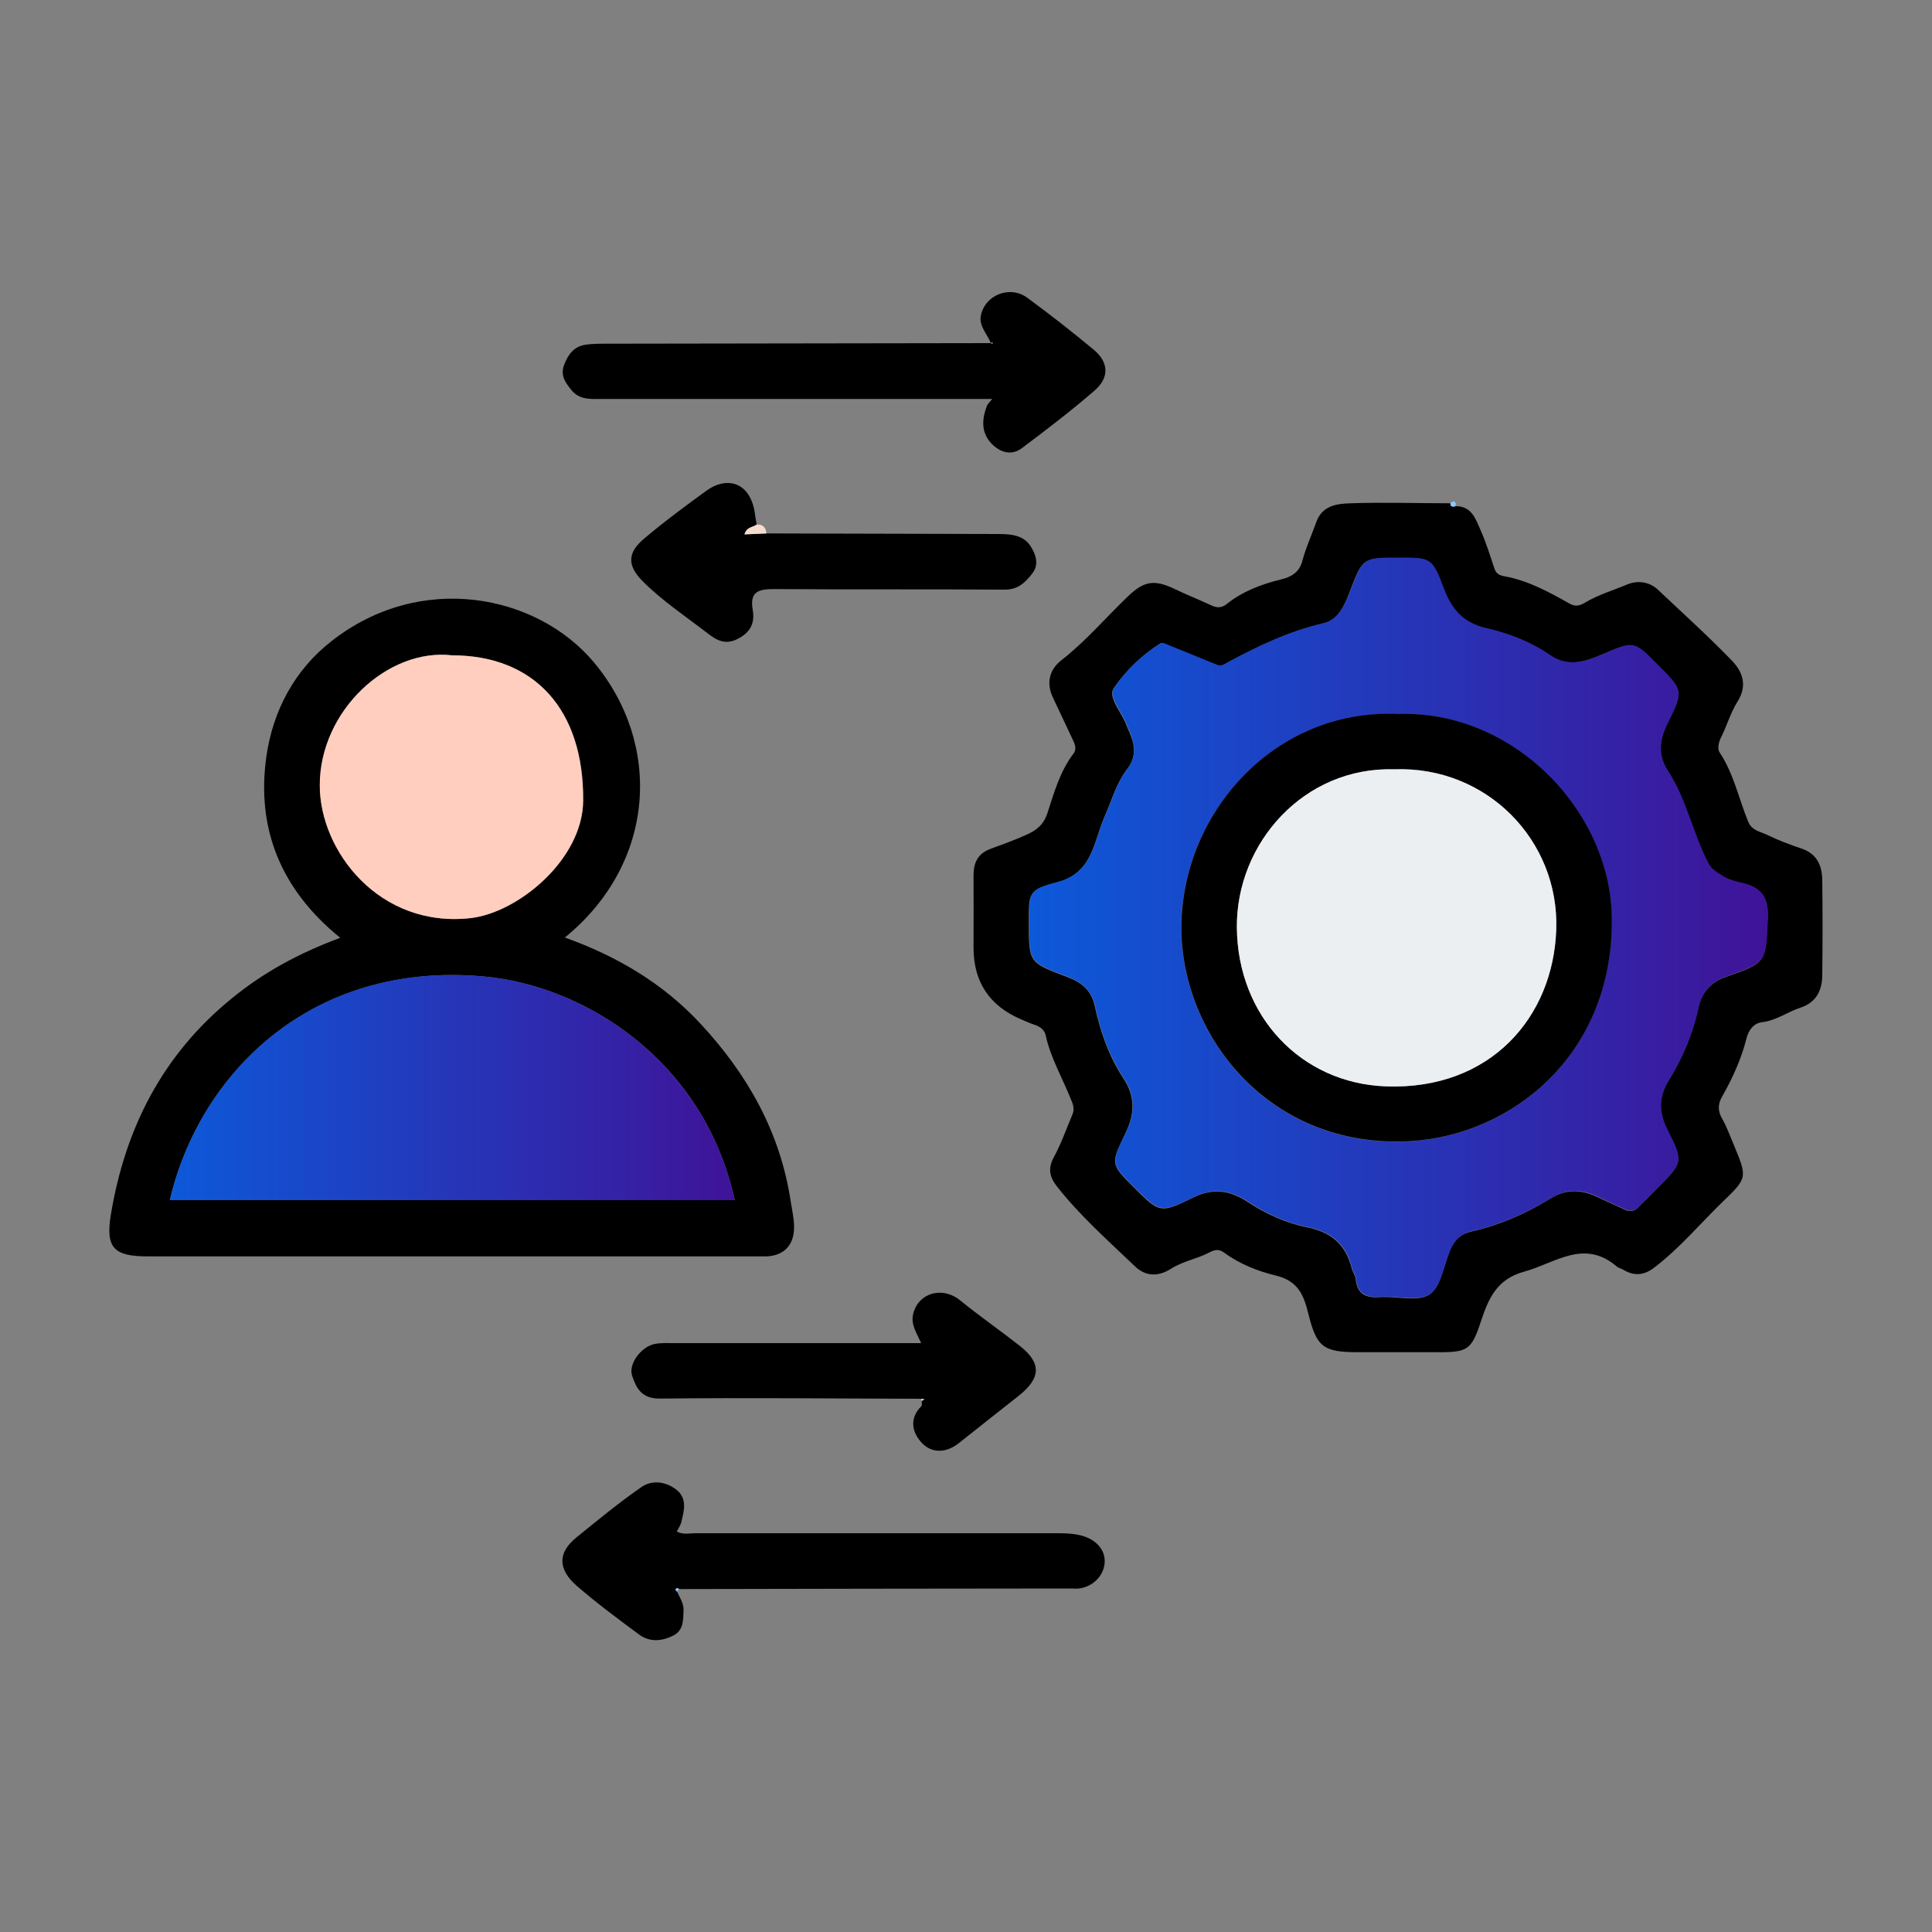
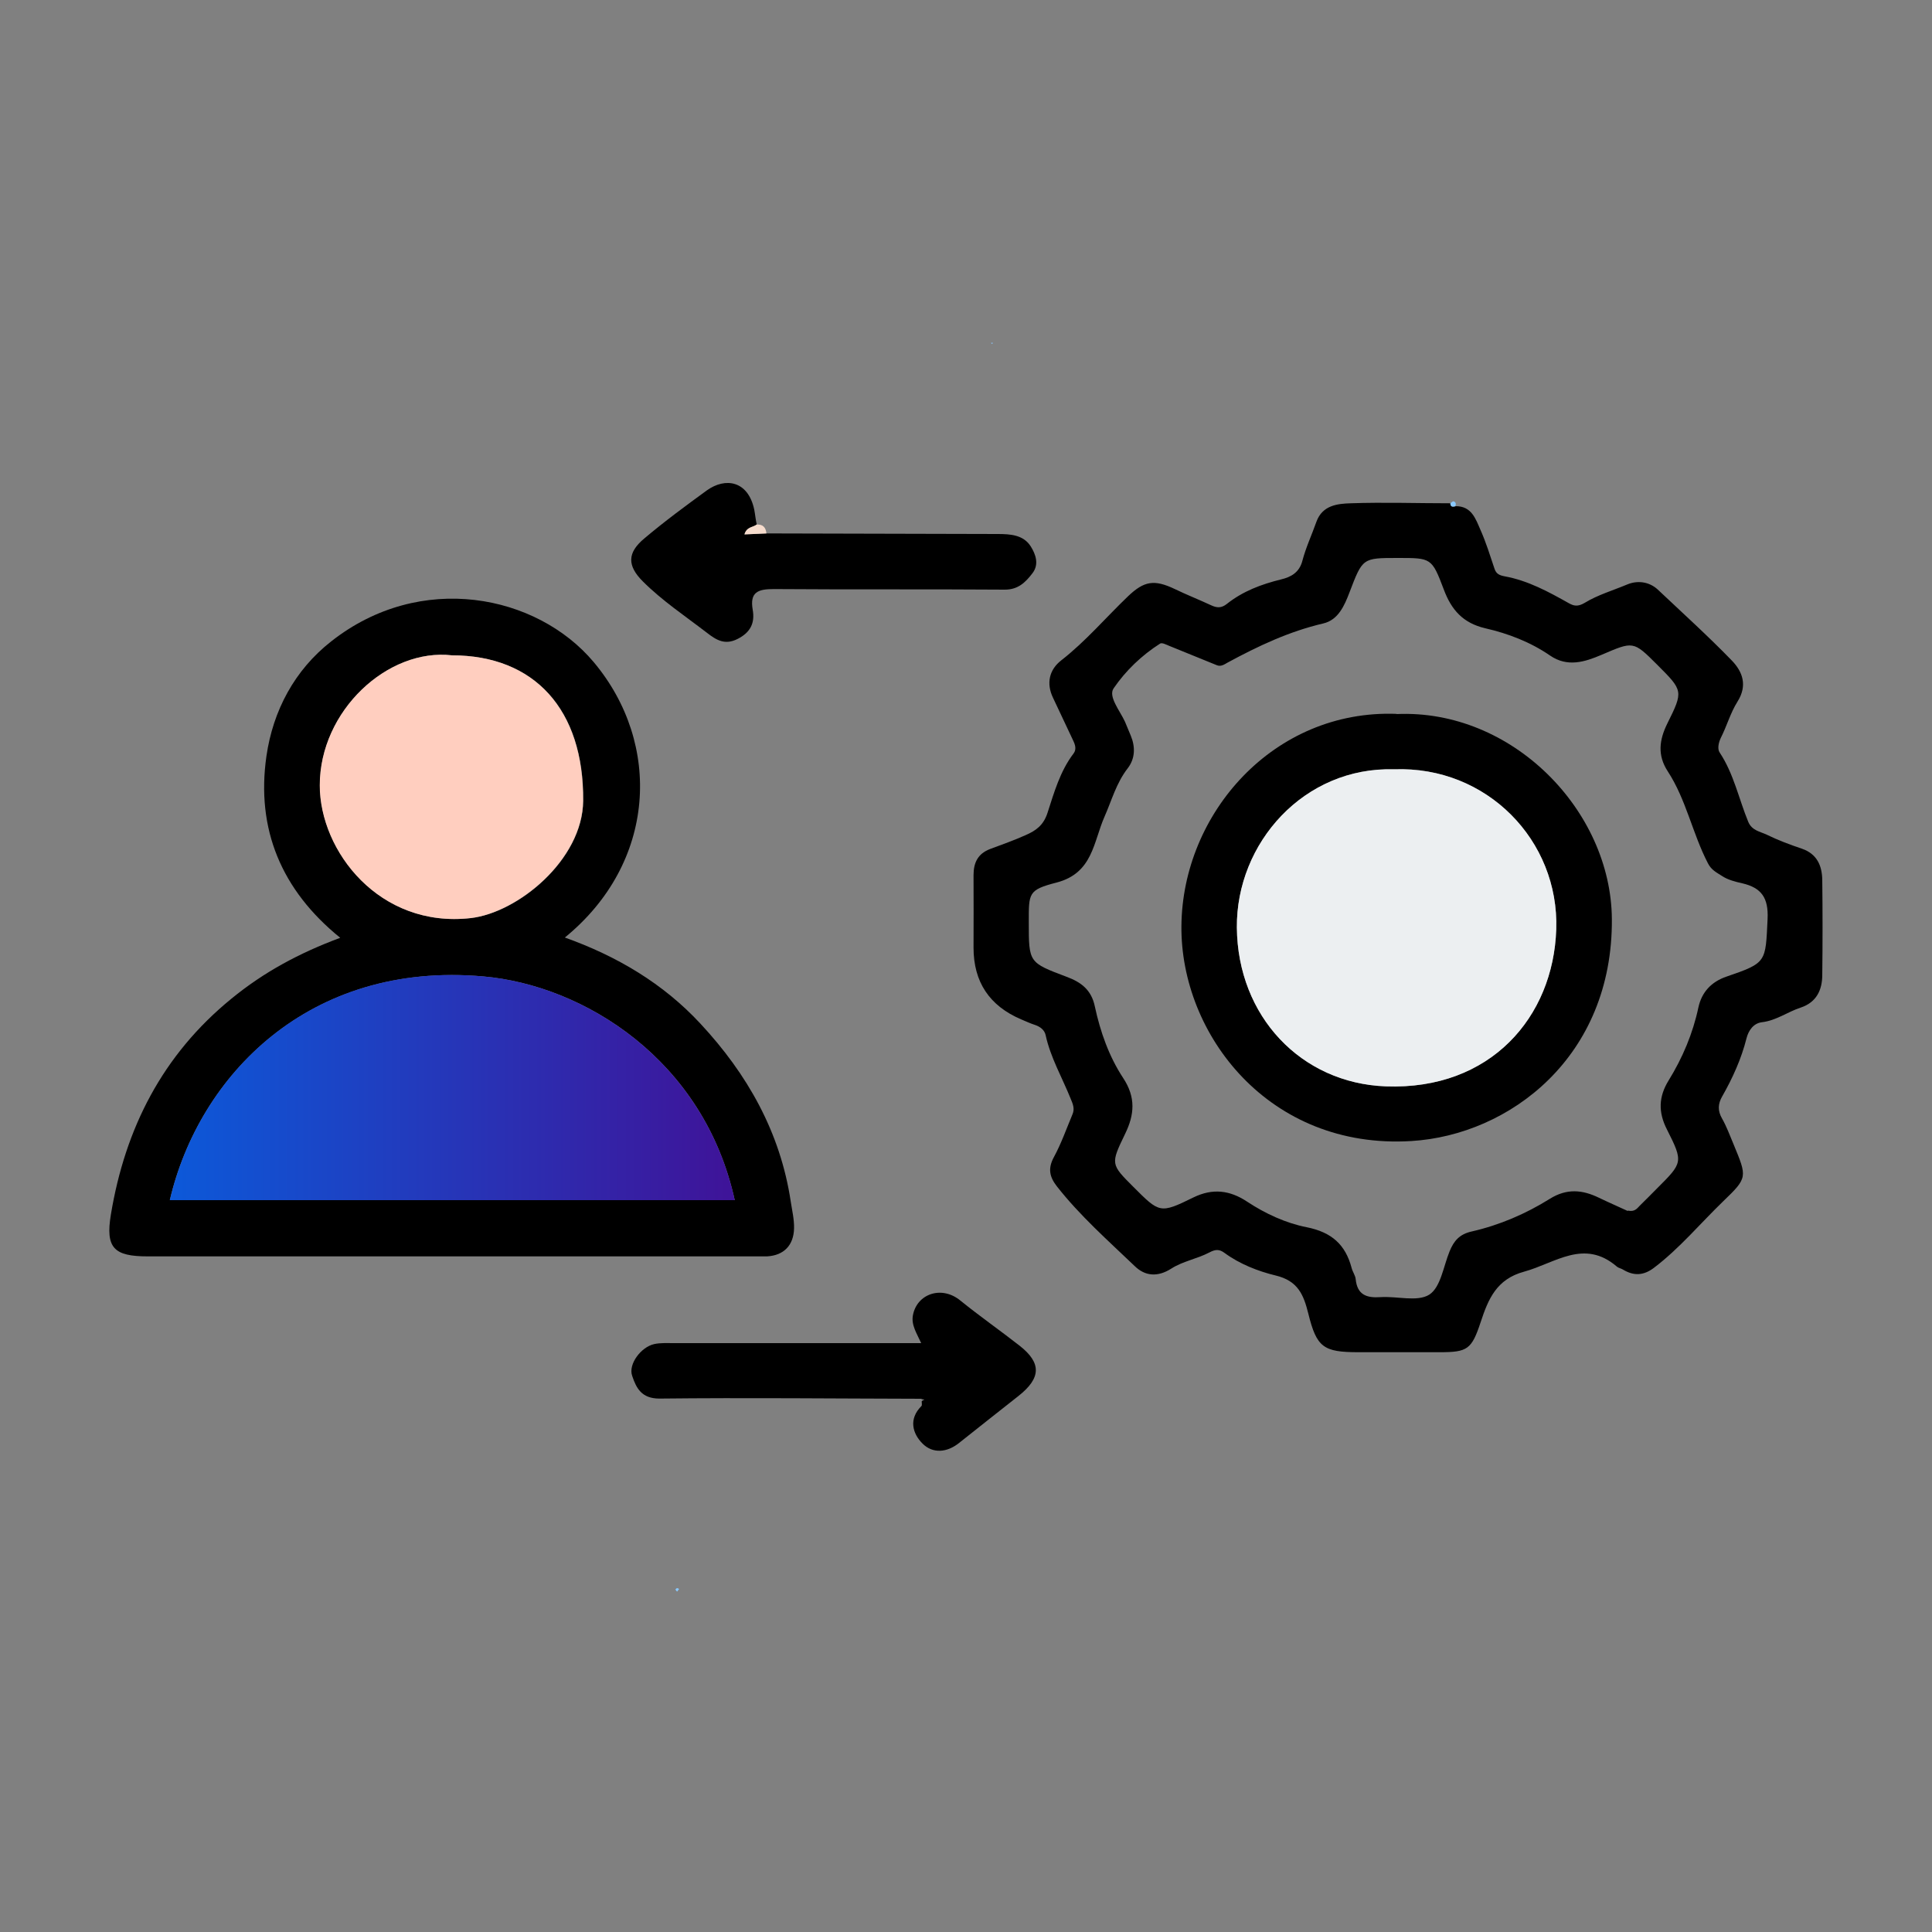
<svg xmlns="http://www.w3.org/2000/svg" xmlns:xlink="http://www.w3.org/1999/xlink" id="Layer_1" data-name="Layer 1" viewBox="0 0 100 100">
  <rect x="0" y="0" width="100" height="100" fill="#808080" stroke="none" />
  <defs>
    <style> .cls-1 { fill: url(#linear-gradient-2); } .cls-2 { fill: #ffcebf; } .cls-3 { fill: #eceff1; } .cls-4 { fill: #f6dccd; } .cls-5 { fill: #8ac9fe; } .cls-6 { fill: url(#linear-gradient); } </style>
    <linearGradient id="linear-gradient" x1="53.24" y1="48.03" x2="91.51" y2="48.03" gradientUnits="userSpaceOnUse">
      <stop offset="0" stop-color="#0c59d9" />
      <stop offset="1" stop-color="#3f1398" />
    </linearGradient>
    <linearGradient id="linear-gradient-2" x1="8.79" y1="56.29" x2="38.03" y2="56.29" xlink:href="#linear-gradient" />
  </defs>
  <path d="m75.34,26.2c.83-.01,1.04.66,1.29,1.23.29.65.5,1.34.73,2.02.09.26.26.33.52.38,1.21.22,2.27.8,3.32,1.39.25.14.46.2.83-.02.67-.41,1.46-.64,2.2-.95.5-.21,1.11-.16,1.57.26,1.29,1.22,2.61,2.41,3.84,3.68.56.58.82,1.29.29,2.13-.36.57-.55,1.26-.86,1.87-.13.27-.18.59-.06.76.73,1.1.99,2.4,1.48,3.59.19.45.61.5.95.66.59.29,1.21.52,1.83.73.78.27,1.04.88,1.05,1.62.02,1.64.02,3.27,0,4.91,0,.78-.3,1.42-1.11,1.69-.68.22-1.26.67-2.01.76-.44.05-.7.43-.8.83-.27,1.07-.72,2.06-1.26,3.01-.22.38-.24.74-.01,1.14.24.42.41.89.6,1.34.7,1.7.74,1.72-.54,2.95-1.19,1.15-2.25,2.43-3.58,3.44-.54.41-1.05.43-1.61.09-.1-.06-.23-.08-.31-.15-1.7-1.46-3.19-.18-4.8.26-1.44.39-1.86,1.43-2.25,2.61-.47,1.42-.68,1.56-2.13,1.56-1.4,0-2.8,0-4.2,0-1.81,0-2.16-.25-2.59-1.99-.24-.96-.52-1.7-1.69-1.98-.91-.22-1.86-.59-2.65-1.17-.27-.2-.47-.19-.79-.02-.63.33-1.37.45-1.96.83-.72.46-1.37.39-1.9-.13-1.39-1.33-2.84-2.61-4.03-4.13-.38-.49-.47-.92-.15-1.51.38-.7.65-1.47.96-2.21.13-.3.02-.54-.1-.83-.44-1.09-1.04-2.12-1.29-3.28-.06-.26-.28-.43-.55-.52-.25-.08-.48-.19-.72-.29q-2.46-1.05-2.46-3.71c0-1.25.01-2.5,0-3.75,0-.66.23-1.12.87-1.36.62-.23,1.24-.45,1.84-.72.52-.23.91-.5,1.12-1.15.34-1.05.65-2.15,1.34-3.06.2-.26.06-.53-.06-.78-.33-.7-.66-1.4-.99-2.1-.37-.76-.2-1.47.42-1.95,1.27-.99,2.3-2.21,3.46-3.32.83-.79,1.35-.88,2.42-.37.62.3,1.26.55,1.88.84.3.14.53.15.81-.07.83-.66,1.79-1.02,2.81-1.27.5-.12.94-.35,1.1-.96.18-.69.49-1.35.73-2.03.31-.85,1.09-.93,1.77-.95,1.72-.06,3.45,0,5.18,0,0,.21.13.19.27.15Zm8.92,36.46c.36.08.48-.12.62-.26.3-.29.59-.59.88-.88,1.34-1.34,1.38-1.36.52-3.06-.46-.9-.43-1.7.09-2.54.72-1.17,1.25-2.42,1.54-3.78.17-.78.66-1.32,1.45-1.59,2.1-.72,2.02-.74,2.13-2.99.05-1.09-.32-1.61-1.31-1.84-.36-.08-.75-.18-1.05-.38-.26-.17-.55-.3-.73-.66-.8-1.54-1.12-3.29-2.08-4.76-.54-.83-.44-1.62-.02-2.47.84-1.69.82-1.7-.53-3.05-1.24-1.24-1.23-1.21-2.89-.5-.85.36-1.75.65-2.65.03-1.02-.7-2.17-1.14-3.35-1.41-1.16-.27-1.76-.96-2.15-2.01-.62-1.64-.65-1.63-2.38-1.63-1.83,0-1.82,0-2.5,1.78-.26.68-.58,1.43-1.36,1.61-1.76.41-3.37,1.17-4.94,2.02-.18.1-.35.23-.57.14-.82-.33-1.64-.67-2.46-1-.15-.06-.37-.18-.47-.12-.96.61-1.79,1.41-2.41,2.32-.29.42.33,1.16.59,1.73.1.23.2.48.3.72.24.58.23,1.19-.17,1.7-.58.75-.82,1.65-1.19,2.49-.58,1.31-.6,2.92-2.48,3.41-1.48.38-1.44.55-1.44,2.06,0,2.09,0,2.08,1.96,2.82.73.27,1.28.66,1.46,1.54.28,1.3.73,2.58,1.46,3.69.67,1.01.59,1.91.1,2.91-.75,1.55-.74,1.56.43,2.73,1.36,1.36,1.38,1.4,3.11.55,1-.49,1.89-.37,2.77.21.95.63,2.02,1.12,3.09,1.33,1.3.26,2.01.9,2.33,2.11.05.2.19.38.21.58.08.8.55.98,1.28.93.86-.06,1.91.26,2.53-.13.59-.38.73-1.46,1.05-2.24.22-.54.51-.89,1.15-1.03,1.44-.33,2.79-.91,4.04-1.69.88-.55,1.69-.47,2.55-.05.52.25,1.05.48,1.48.68Z" />
  <path d="m29.22,48.52c2.72.97,5.11,2.39,7.03,4.46,2.43,2.61,4.14,5.62,4.68,9.22.07.46.18.91.17,1.38-.02.87-.52,1.4-1.4,1.45-.15,0-.3,0-.45,0-10.53,0-21.07,0-31.6,0-1.75,0-2.2-.43-1.91-2.17.74-4.46,2.67-8.26,6.24-11.17,1.66-1.36,3.48-2.35,5.63-3.15-3.05-2.47-4.36-5.63-3.82-9.4.34-2.36,1.46-4.46,3.35-5.94,4.63-3.65,10.65-2.43,13.59,1.07,3.55,4.23,3.25,10.4-1.51,14.27Zm8.81,13.6c-1.59-7.25-7.79-11.12-13.01-11.58-9.03-.8-14.73,5.15-16.23,11.58h29.24Zm-14.63-28.2c-3.33-.39-6.85,2.87-6.84,6.73,0,3.41,3.1,7.41,7.81,6.87,2.43-.27,5.79-3.01,5.82-6.07.04-4.72-2.52-7.53-6.79-7.53Z" />
-   <path d="m51.28,17.75c-.18-.47-.62-.86-.51-1.42.21-1.06,1.5-1.58,2.4-.92,1.17.86,2.32,1.76,3.44,2.69.78.65.82,1.44.05,2.11-1.21,1.05-2.48,2.02-3.76,2.98-.54.41-1.12.24-1.57-.22-.56-.58-.51-1.27-.25-1.96.04-.1.13-.18.28-.36-.46,0-.81,0-1.16,0-6.34,0-12.68,0-19.01,0-.59,0-1.2.07-1.63-.48-.29-.37-.56-.72-.37-1.26.21-.57.52-.98,1.13-1.07.35-.05.71-.05,1.07-.05,6.63-.01,13.27-.02,19.9-.03.02.01.04.02.06.04.01-.02.02-.04.03-.06-.04,0-.07,0-.11.01Z" />
-   <path d="m35.05,82.39c.14.32.35.6.33.98-.02.51,0,1.02-.54,1.29-.59.3-1.22.34-1.75-.05-1.1-.81-2.2-1.63-3.23-2.52-1.01-.88-.98-1.73-.04-2.5,1.11-.9,2.21-1.81,3.38-2.62.54-.38,1.26-.29,1.8.13.59.45.41,1.1.26,1.7-.04.16-.15.31-.23.47.32.18.65.09.96.09,6.25,0,12.5,0,18.76,0,.38,0,.76.01,1.14.1.84.19,1.37.78,1.28,1.5-.1.77-.85,1.35-1.66,1.26-.09,0-.18,0-.27,0-6.7,0-13.4.02-20.09.03-.07-.07-.14-.07-.19.02,0,.02.05.08.09.12Z" />
  <path d="m39.67,27.61c3.99.01,7.97.02,11.96.03.66,0,1.34.04,1.72.64.25.4.45.92.09,1.39-.36.47-.74.85-1.43.85-3.99-.03-7.97,0-11.96-.03-.81,0-1.25.15-1.09,1.07.12.68-.11,1.17-.78,1.51-.65.33-1.09.07-1.58-.31-1.13-.87-2.32-1.66-3.33-2.67-.81-.81-.81-1.48.08-2.22,1.04-.88,2.14-1.69,3.24-2.49.95-.68,2.13-.51,2.45,1,.05.26.07.52.13.77-.18.16-.51.11-.63.51.41-.02.77-.03,1.14-.05Z" />
  <path d="m47.7,72.4c-4.52-.01-9.05-.06-13.57-.01-.93,0-1.2-.55-1.41-1.18-.21-.6.46-1.49,1.14-1.64.31-.07.65-.05.98-.05,4.25,0,8.51,0,12.84,0-.22-.49-.52-.93-.43-1.43.2-1.12,1.48-1.57,2.45-.78,1,.81,2.06,1.55,3.07,2.34,1.15.9,1.12,1.68-.06,2.61-1.02.81-2.05,1.61-3.06,2.42-.63.51-1.37.57-1.9.04-.52-.52-.73-1.27-.06-1.94.05-.05.01-.17.02-.26.05-.03.09-.06.14-.08-.05,0-.1-.02-.15-.02Z" />
  <path class="cls-4" d="m39.67,27.61c-.36.02-.73.03-1.14.05.12-.41.45-.36.63-.51.33-.02.48.15.51.46Z" />
  <path class="cls-5" d="m75.34,26.2c-.14.03-.27.06-.27-.15.06-.04.12-.11.16-.1.13.03.14.14.1.25Z" />
  <path class="cls-5" d="m35.05,82.39s-.09-.1-.09-.12c.05-.08.12-.09.19-.02-.04.05-.07.09-.11.14Z" />
  <path class="cls-5" d="m51.28,17.75s.07,0,.11-.01c-.01.02-.02.04-.03.06-.02-.01-.04-.02-.06-.04,0,0-.02-.01-.02-.01Z" />
-   <path class="cls-4" d="m47.7,72.4s.1.02.15.02c-.05.03-.09.06-.14.08-.03-.03-.03-.07,0-.11Z" />
-   <path class="cls-6" d="m84.27,62.66c-.43-.19-.96-.42-1.48-.68-.86-.42-1.67-.5-2.55.05-1.25.78-2.6,1.36-4.04,1.69-.63.14-.93.49-1.15,1.03-.32.78-.47,1.86-1.05,2.24-.62.39-1.67.07-2.53.13-.73.05-1.2-.13-1.28-.93-.02-.2-.16-.38-.21-.58-.32-1.22-1.03-1.85-2.33-2.11-1.08-.21-2.14-.7-3.09-1.33-.88-.58-1.77-.7-2.77-.21-1.73.84-1.75.8-3.11-.55-1.17-1.17-1.19-1.18-.43-2.73.49-1,.57-1.9-.1-2.91-.73-1.11-1.19-2.39-1.46-3.69-.19-.88-.74-1.26-1.46-1.54-1.96-.74-1.96-.73-1.96-2.82,0-1.51-.04-1.68,1.44-2.06,1.88-.49,1.9-2.11,2.48-3.41.37-.84.62-1.74,1.19-2.49.39-.51.4-1.12.17-1.7-.1-.23-.19-.49-.3-.72-.25-.57-.87-1.31-.59-1.73.62-.91,1.45-1.72,2.41-2.32.09-.06.32.06.47.12.82.33,1.64.67,2.46,1,.22.09.39-.04.57-.14,1.57-.85,3.18-1.61,4.94-2.02.78-.18,1.09-.93,1.36-1.61.69-1.78.67-1.78,2.5-1.78,1.73,0,1.76-.01,2.38,1.63.4,1.05,1,1.74,2.15,2.01,1.18.27,2.34.71,3.35,1.41.9.62,1.8.34,2.65-.03,1.66-.71,1.65-.75,2.89.5,1.35,1.35,1.37,1.36.53,3.05-.42.85-.52,1.64.02,2.47.96,1.47,1.28,3.21,2.08,4.76.19.36.47.49.73.66.3.2.69.3,1.05.38.99.23,1.36.76,1.31,1.84-.11,2.25-.03,2.26-2.13,2.99-.79.27-1.28.81-1.45,1.59-.29,1.36-.82,2.61-1.54,3.78-.52.85-.54,1.64-.09,2.54.86,1.7.82,1.72-.52,3.06-.29.29-.59.59-.88.88-.14.14-.26.34-.62.26Zm-11.99-25.7c-6.35-.24-11.09,5.15-11.14,10.98-.04,5.61,4.53,11.58,11.9,11.13,5.09-.31,10.43-4.36,10.38-11.49-.04-5.62-5.16-10.89-11.15-10.61Z" />
  <path class="cls-1" d="m38.03,62.12H8.79c1.5-6.44,7.2-12.39,16.23-11.58,5.22.46,11.42,4.34,13.01,11.58Z" />
  <path class="cls-2" d="m23.39,33.92c4.27,0,6.83,2.81,6.79,7.53-.03,3.06-3.39,5.79-5.82,6.07-4.72.53-7.81-3.46-7.81-6.87,0-3.86,3.52-7.11,6.84-6.73Z" />
  <path d="m72.28,36.96c5.99-.27,11.11,4.99,11.15,10.61.05,7.13-5.29,11.18-10.38,11.49-7.37.45-11.95-5.52-11.9-11.13.05-5.83,4.78-11.22,11.14-10.98Zm-.12,2.86c-4.66-.14-8.17,3.81-8.14,8.19.04,4.59,3.32,8.05,7.71,8.22,5.43.2,8.67-3.6,8.82-8.12.16-4.6-3.6-8.48-8.39-8.29Z" />
  <path class="cls-3" d="m72.16,39.82c4.8-.18,8.55,3.69,8.39,8.29-.15,4.52-3.39,8.32-8.82,8.12-4.39-.16-7.67-3.63-7.71-8.22-.04-4.38,3.48-8.33,8.14-8.19Z" />
</svg>